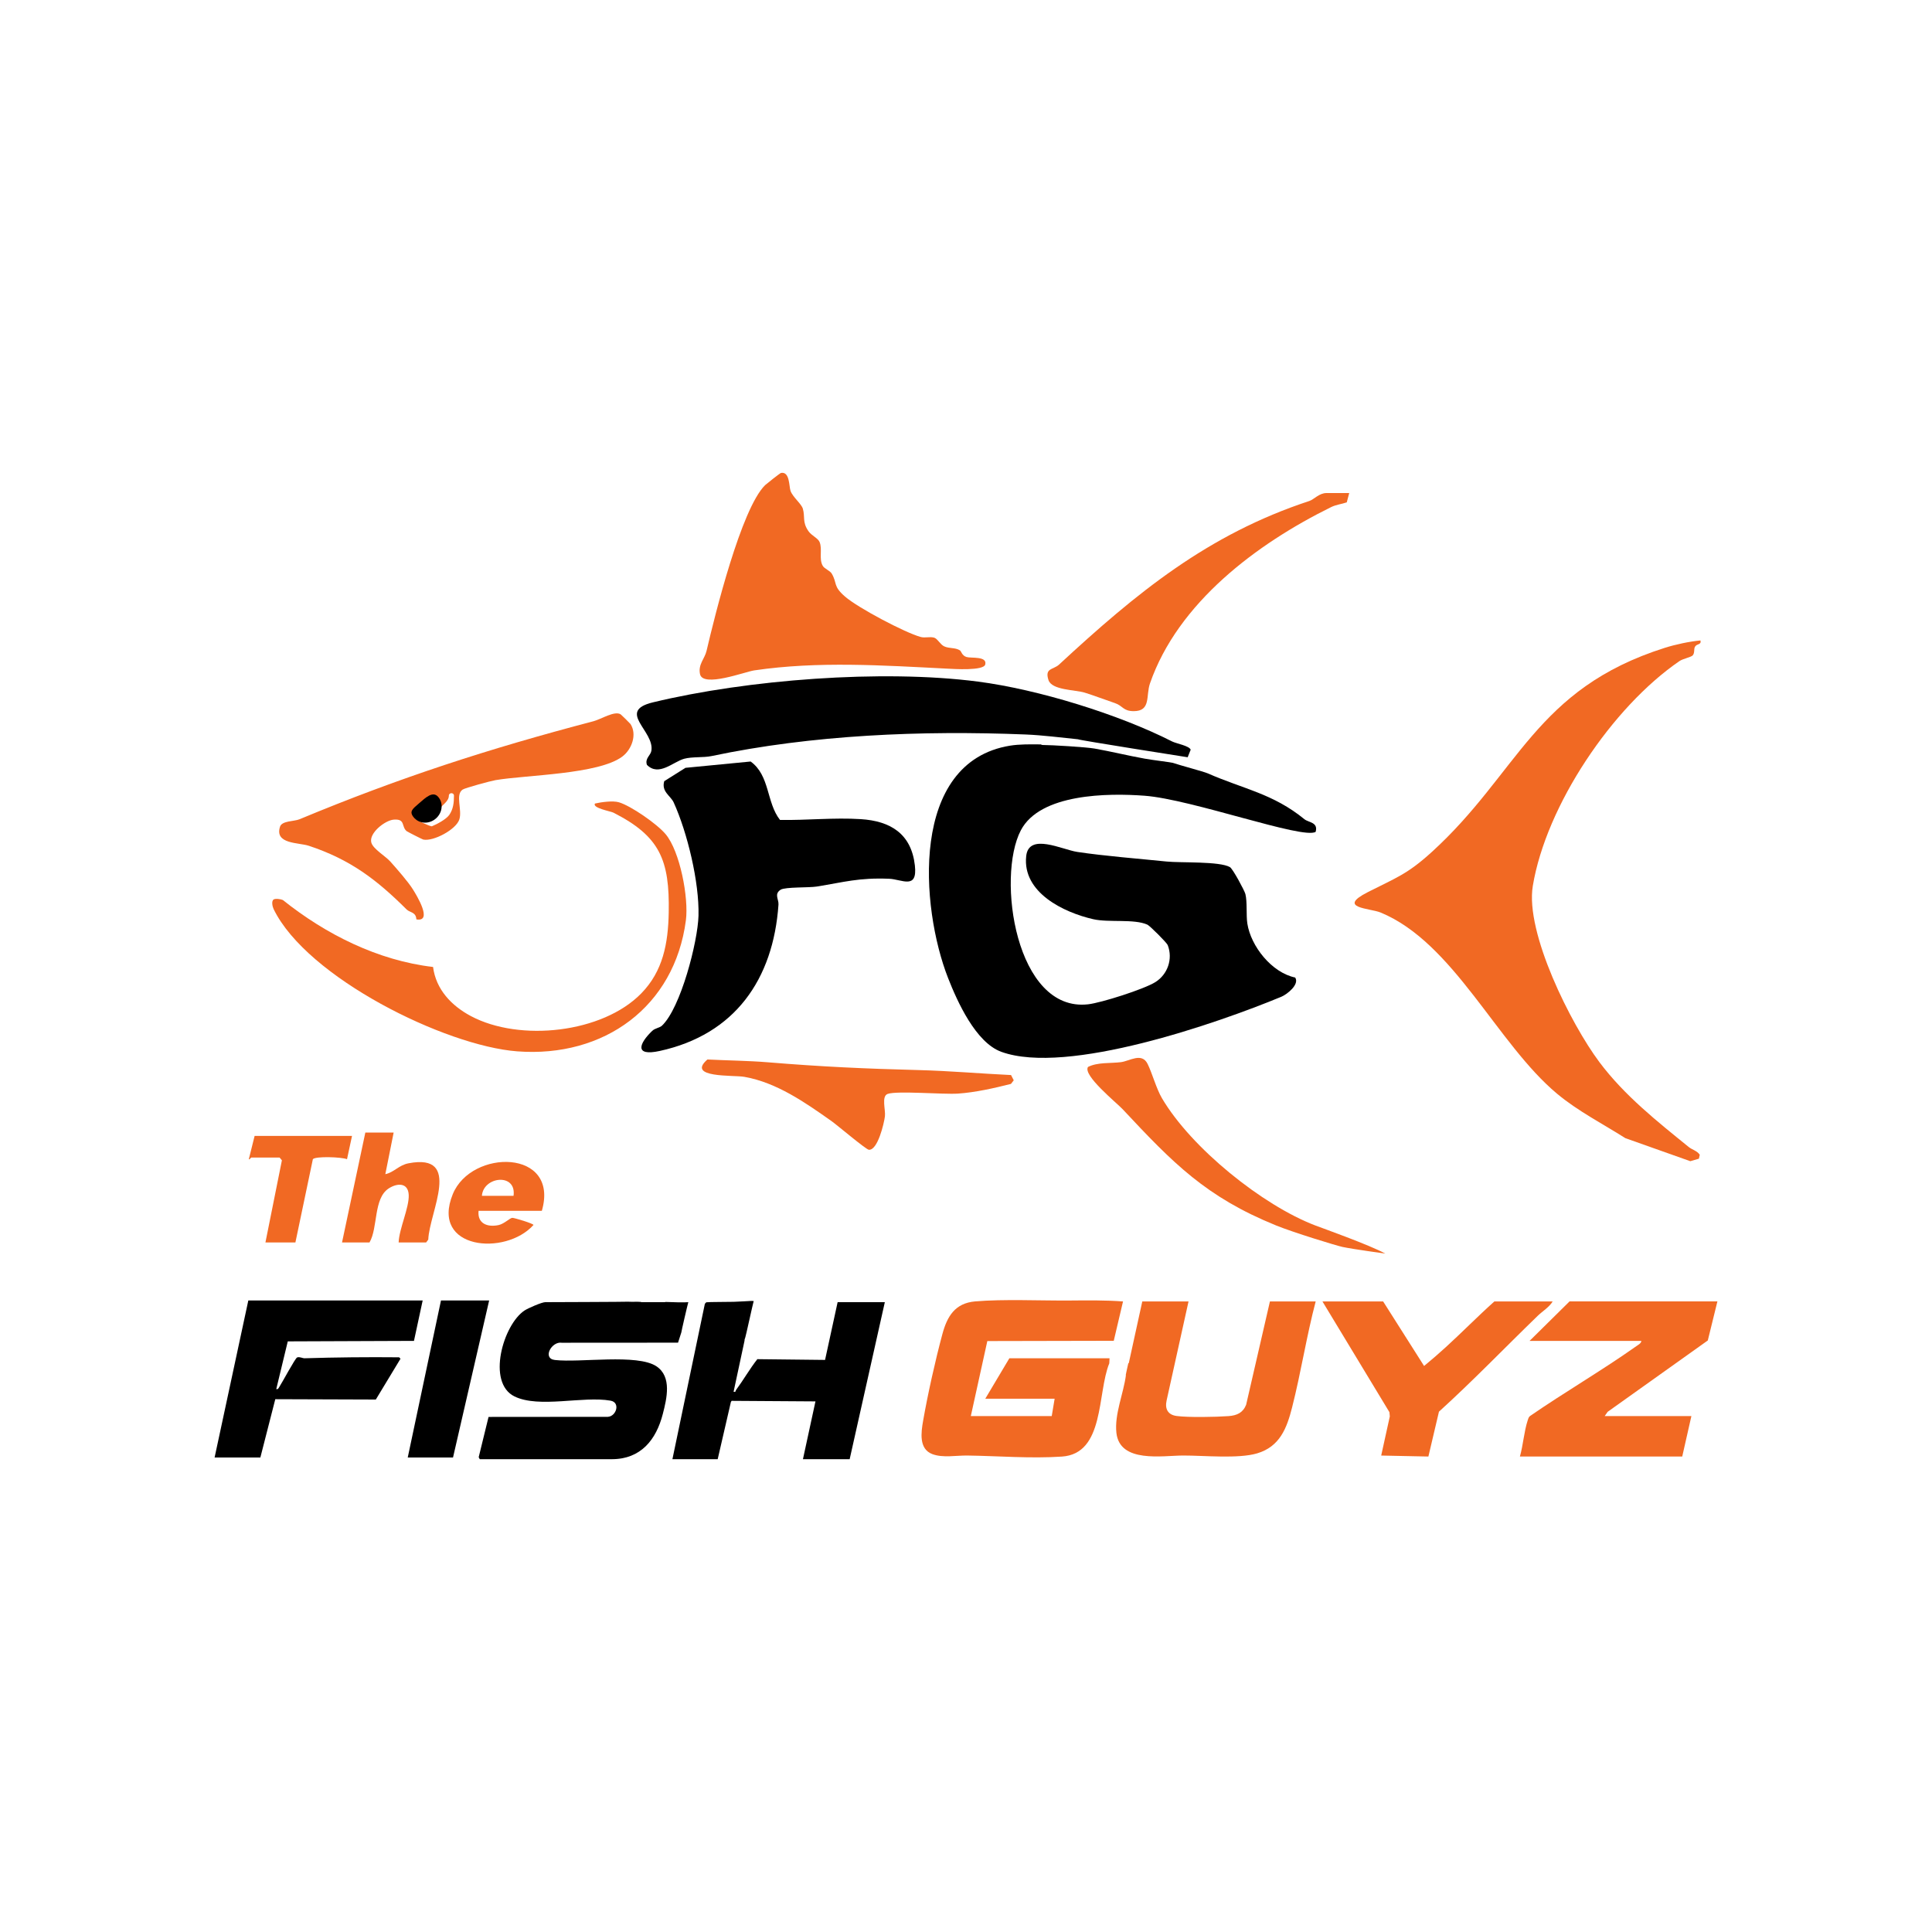
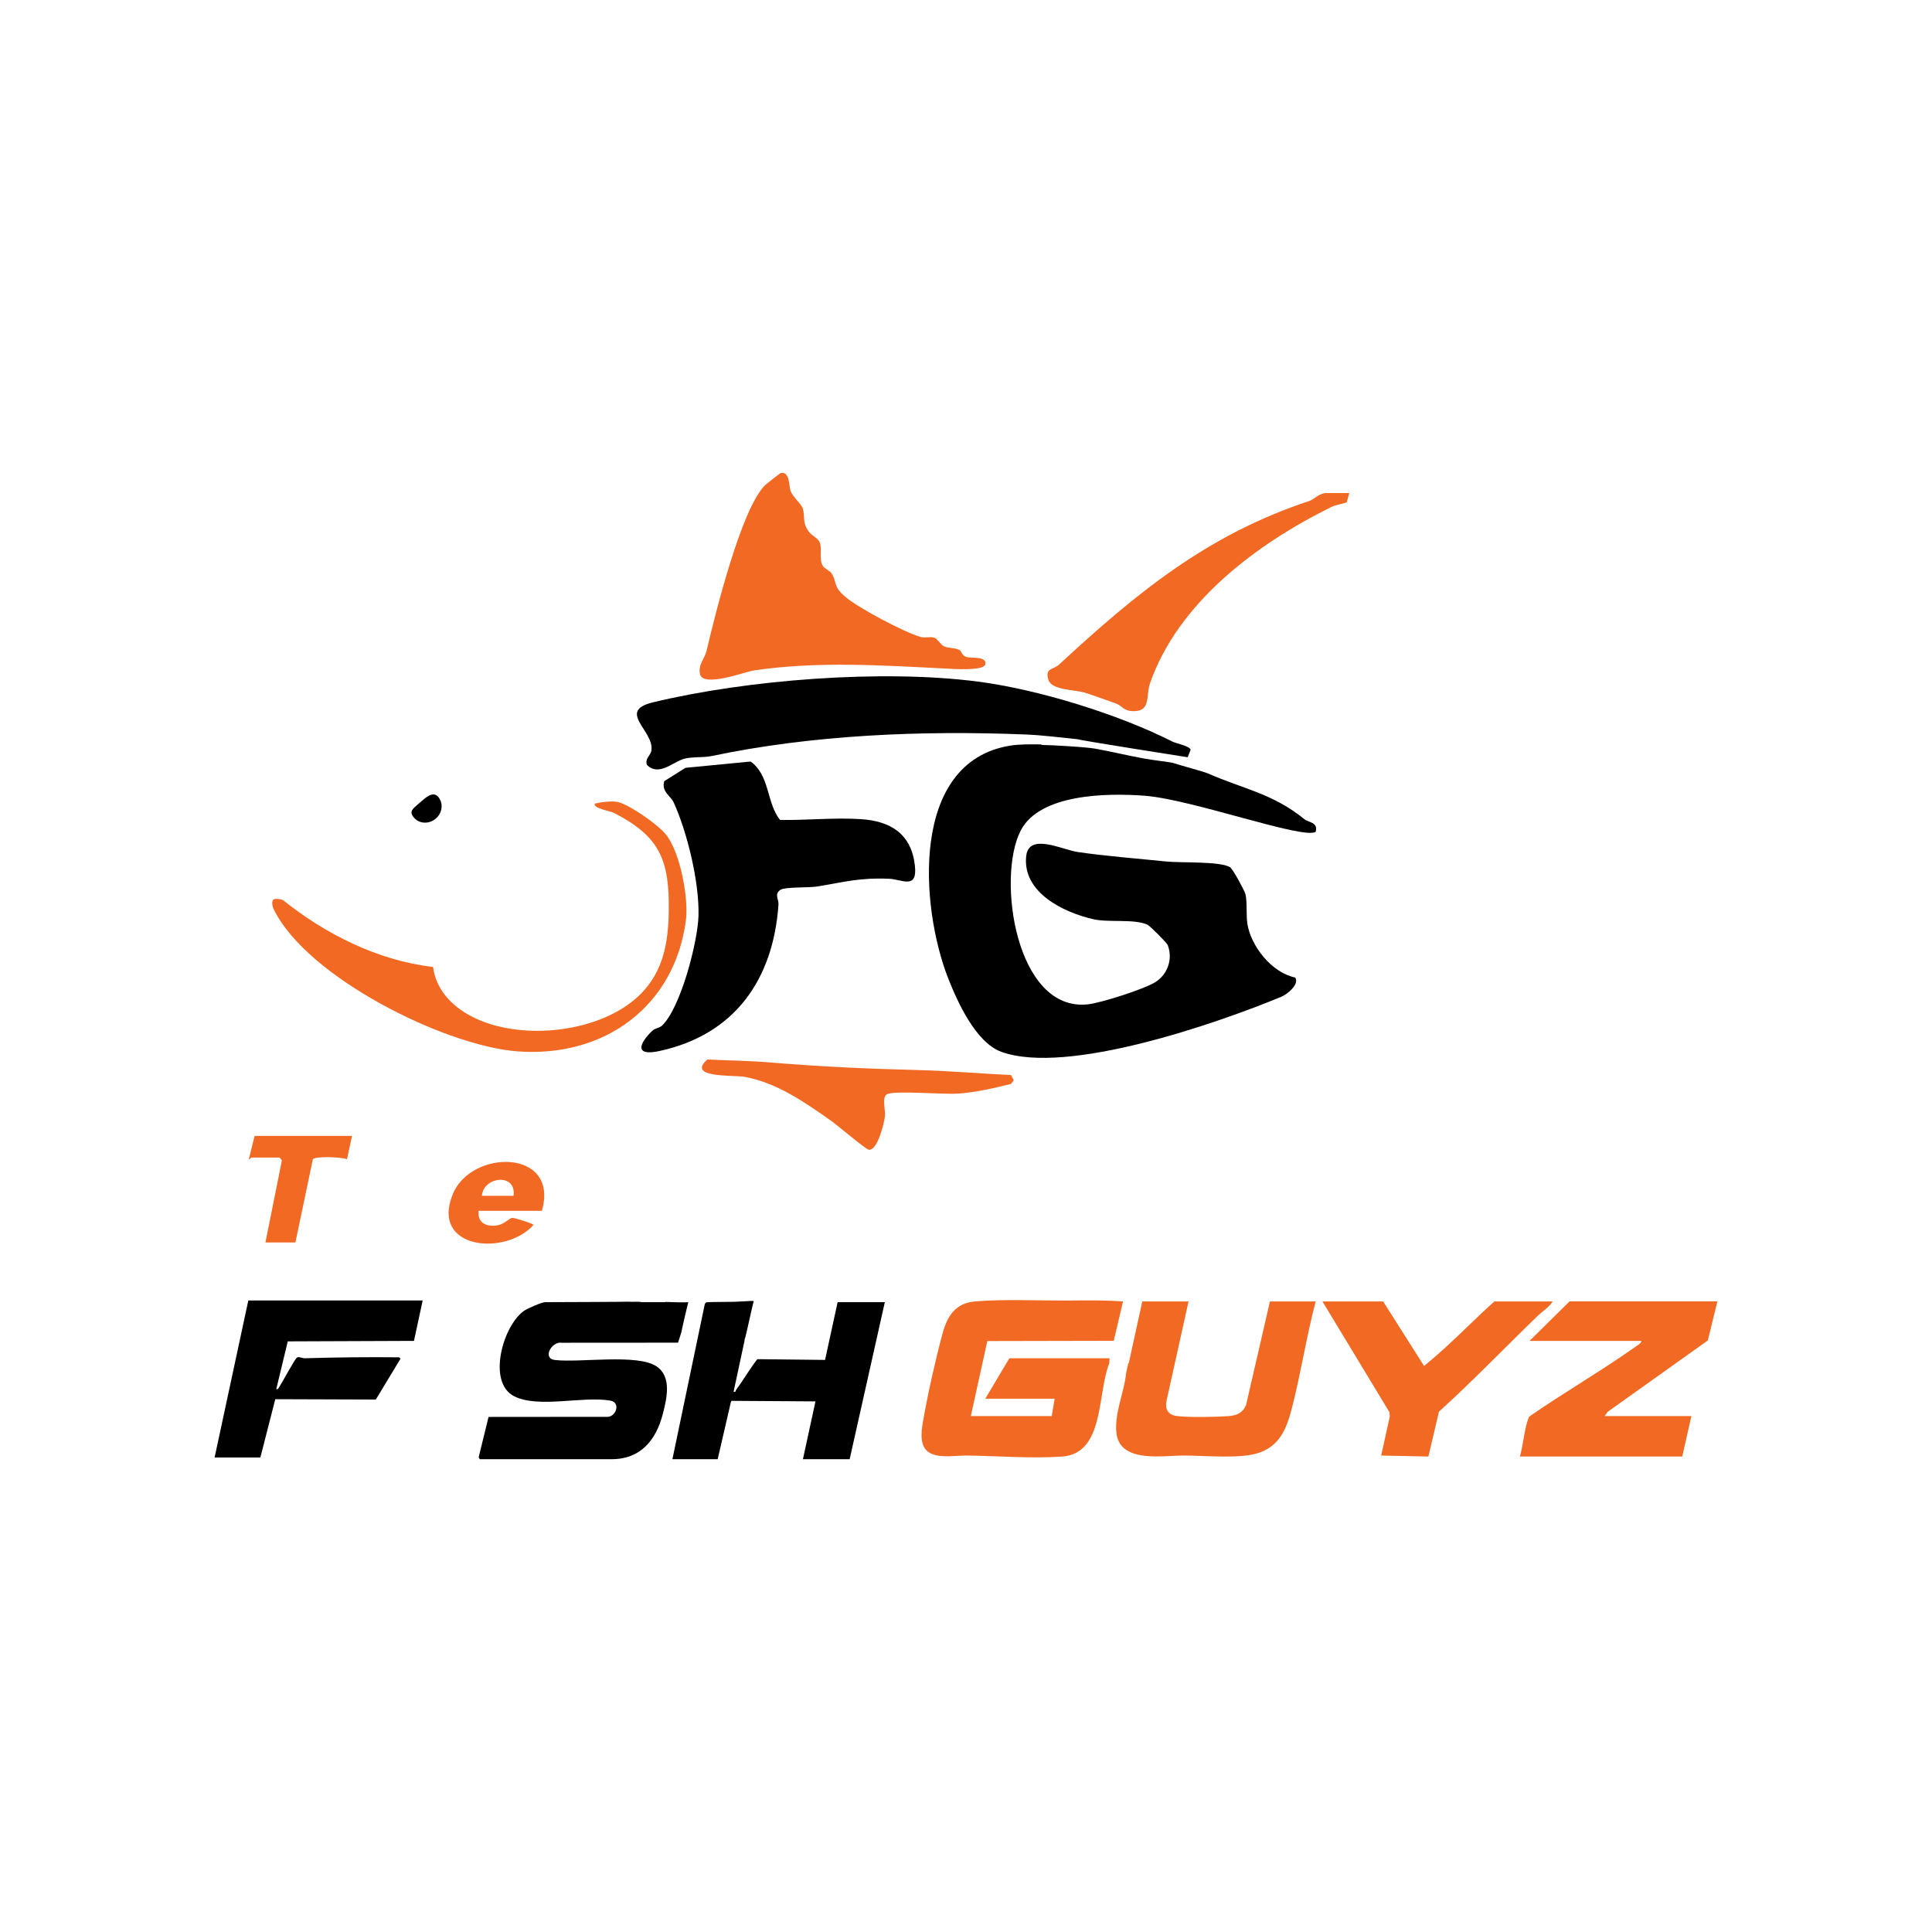
<svg xmlns="http://www.w3.org/2000/svg" id="Layer_1" data-name="Layer 1" width="350" height="350" viewBox="0 0 350 350">
  <g>
    <g>
      <path d="M201.003,246.063l-.045.915c-2.215,5.409-.806,16.37-8.585,16.895-5.635.38-11.504-.112-17.104-.19-2.061-.029-4.47.462-6.373-.259-2.472-.937-2.031-3.943-1.668-6.023.84-4.813,2.218-10.986,3.49-15.707.866-3.216,2.283-5.617,5.934-5.933,5.114-.442,11.827-.12,17.112-.162,3.222-.026,6.468-.073,9.682.17l-1.679,7.128-22.905.048-2.99,13.59h14.659l.524-3.141h-12.565l4.363-7.33h18.15Z" fill="#f16923" />
      <path d="M311.124,235.766l-1.74,7.073-18.14,12.924-.539.77h15.707l-1.658,7.33h-29.406c.581-2.04.753-4.556,1.405-6.536.098-.297.161-.591.423-.799,6.292-4.339,13.047-8.255,19.273-12.664.31-.219.908-.539.889-.944h-20.244l7.242-7.155h26.788Z" fill="#f16923" />
      <path d="M230.06,235.766l-4.312,18.724c-.587,1.459-1.679,1.939-3.184,2.051-2.236.167-7.29.266-9.416-.023-1.591-.216-2.146-1.294-1.803-2.819l3.969-17.933h-8.377l-2.445,11.169c-.025.021-.056.03-.088.034-.093.349-.441,2.022-.47,2.153.012-.002.027,0,.038-.003-.434,3.343-2.094,7.069-1.726,10.447.605,5.547,8.364,4.122,12.1,4.116,3.772-.006,9.989.622,13.396-.391,4.111-1.222,5.375-4.557,6.334-8.326,1.612-6.336,2.609-12.889,4.274-19.199h-8.29Z" fill="#f16923" />
      <path d="M76.572,235.592l-1.578,7.322-22.861.088-2.086,8.645c.359.076.405-.177.557-.401.474-.701,2.88-5.215,3.224-5.333.491-.167.943.163,1.367.15,5.679-.175,11.399-.232,17.106-.175l.254.256-4.473,7.396-18.212-.062-2.703,10.561h-8.29l6.108-28.446h31.588Z" />
      <path d="M250.566,235.766l7.42,11.693c1.336-1.093,2.651-2.239,3.926-3.401,2.992-2.728,5.799-5.6,8.811-8.292h10.558c-.606,1.034-1.86,1.783-2.713,2.61-5.973,5.786-11.734,11.78-17.889,17.364l-1.913,8.125-8.55-.177,1.56-7.091-.069-.766-12.136-20.065h10.995Z" fill="#f16923" />
-       <polygon points="88.614 235.592 82.069 264.038 73.867 264.038 79.888 235.592 88.614 235.592" />
-       <path d="M71.313,205.174l-1.507,7.54c1.622-.353,2.426-1.633,4.208-1.973,9.809-1.872,3.771,8.8,3.57,13.827l-.39.515h-4.977c.087-2.46,1.922-6.318,1.827-8.592s-2.064-2.206-3.623-1.197c-2.793,1.808-1.922,7.133-3.483,9.789h-4.977l4.223-19.909h5.128Z" fill="#f16923" />
      <path d="M98.16,219.352h-11.463c-.242,2.312,1.602,3.015,3.637,2.579,1.004-.215,2.06-1.305,2.481-1.308.375-.003,3.836,1.039,3.831,1.292-5.094,5.678-18.703,4.446-14.622-5.578,3.356-8.243,19.385-8.232,16.136,3.014ZM93.032,216.637c.578-4.196-5.473-3.536-5.731,0h5.731Z" fill="#f16923" />
      <path d="M63.772,205.777l-.908,4.223c-.983-.405-5.711-.565-6.185-.004l-3.163,15.087h-5.43l2.983-14.883-.418-.501h-5.128c-.065,0-.34.45-.449.302l1.053-4.223h17.647Z" fill="#f16923" />
      <path d="M151.744,235.899l-2.276,10.464-12.268-.138c-1.391,1.778-2.515,3.761-3.854,5.575-.145.196.002.434-.449.329l1.988-9.279c-.045-.09.075-.402.097-.451l.009-.041s.005,0,.008-.002c.117-.294,1.332-5.933,1.541-6.662-.139-.007-.277-.014-.416-.021-.137.014-1.502.083-1.502.083-.562.027-1.123.057-1.685.079-.801.031-4.528.015-4.992.087l-.251.272-5.879,28.152h8.202l2.388-10.351.13-.219,15.194.1-2.268,10.47h8.464l6.37-28.446h-8.551Z" />
      <path d="M120.502,235.857c.001.014.003.028.004.043h-4.363c-.004-.015-.009-.031-.014-.046-.782-.062-1.571.012-2.355-.04.029.036-14.996.086-14.996.086-.627,0-3.117,1.094-3.737,1.499-3.886,2.534-6.929,13.102-1.826,15.582,4.473,2.174,12.391-.122,17.389.761,1.818.322,1.067,2.824-.478,2.929l-21.621.019-1.786,7.297.193.359h23.909c5.273,0,8.055-3.518,9.254-8.197.713-2.781,1.683-6.733-1.154-8.629-3.463-2.314-13.854-.617-18.401-1.145-2.326-.27-.589-3.42,1.247-3.124l21.067-.014.599-1.87c-.025-.065,1.146-5.11,1.261-5.466-.472.071-3.069.014-4.192-.045Z" />
    </g>
-     <path d="M243.212,225.897c-1.115-.235-8.902-2.622-12.02-3.888-12.725-5.166-18.67-11.284-27.806-21.056-1.099-1.176-7.287-6.163-6.283-7.669,1.757-.88,4.036-.624,5.964-.865,1.596-.2,3.772-1.82,4.835.325.813,1.64,1.578,4.48,2.597,6.21,5.328,9.045,18.219,19.404,27.794,23.056,1.047.399,9.815,3.519,12.665,5.09,0,0-5.805-.794-7.746-1.203Z" fill="#f16923" />
+     <path d="M243.212,225.897Z" fill="#f16923" />
    <path d="M185.772,133.058c3.153.127,6.367.557,9.506.866-.027.136,19.881,3.26,19.881,3.26l.543-1.368c-.233-.701-2.627-1.12-3.357-1.491-9.669-4.918-24.259-9.43-35.174-10.847-17.382-2.257-41.871-.352-58.887,3.759-6.675,1.613.352,5.185-.284,8.795-.146.826-1.196,1.365-.805,2.524,2.148,2.191,4.763-.564,6.761-1.102,1.459-.392,3.489-.18,4.917-.481,18.305-3.857,38.066-4.671,56.899-3.915Z" />
    <path d="M236.319,148.417c-5.707-4.66-11.019-5.455-17.533-8.319-.723-.318-5.171-1.496-6.323-1.902-.267-.094-3.551-.484-5.087-.759-3.042-.544-6.043-1.291-9.086-1.828-1.523-.269-7.811-.649-9.42-.647-.125,0-.221-.041-.294-.105-1.933-.018-3.882-.054-5.624.232-18.193,2.983-16.23,29.275-11.197,42.098,1.662,4.234,4.995,11.678,9.648,13.363,11.889,4.305,39.107-5.165,50.725-9.978,1.054-.437,3.325-2.243,2.507-3.482-4.254-.889-8.036-5.672-8.67-9.795-.229-1.488.007-3.918-.349-5.332-.156-.618-2.28-4.571-2.798-4.873-1.866-1.089-8.917-.753-11.484-1.016-5.121-.525-11.177-.99-16.161-1.736-2.758-.413-8.801-3.531-9.267.748-.721,6.619,6.81,10.216,12.141,11.435,2.833.648,7.395-.1,9.808.987.461.208,3.515,3.262,3.686,3.701.982,2.52-.02,5.321-2.236,6.709-2.067,1.294-9.781,3.746-12.172,4.02-13.114,1.504-16.65-23.011-12.2-31.517,3.492-6.675,15.788-6.765,22.414-6.267,8.571.644,28.72,7.962,30.993,6.544.5-1.759-1.283-1.679-2.019-2.28Z" />
-     <path d="M308.057,116.025c.189.838-.642.534-.99,1.133-.255.44-.01,1.098-.42,1.573-.268.31-1.791.617-2.385,1.024-12.203,8.356-24.161,26.157-26.581,40.746-1.406,8.474,6.921,25.049,12.072,31.922,4.552,6.075,10.521,10.776,16.17,15.363.613.498,1.509.679,2.006,1.408l-.157.714-1.558.453-11.763-4.172c-4.149-2.633-8.603-4.898-12.391-8.063-10.88-9.089-18.715-27.364-31.956-32.815-1.961-.807-8.036-.783-2.285-3.707,5.029-2.556,7.1-3.201,11.525-7.224,15.789-14.35,18.735-29.556,42.243-37.016,1.935-.614,4.509-1.161,6.468-1.341Z" fill="#f16923" />
    <path d="M119.91,185.82c3.412-3.213,6.509-15.256,6.63-19.929.157-6.078-2.026-15.094-4.497-20.524-.547-1.202-2.268-1.949-1.706-3.853l3.843-2.415,11.804-1.143c3.522,2.541,2.837,7.445,5.326,10.586,4.837.078,9.799-.457,14.637-.147,5.369.343,9.141,2.639,9.792,8.387.506,4.471-2.337,2.503-4.683,2.413-5.521-.212-8.049.6-13.094,1.412-1.436.231-5.647.052-6.533.567-1.239.805-.331,1.71-.4,2.703-.941,13.573-7.925,23.549-21.518,26.515-4.646,1.014-3.732-1.351-1.364-3.635.505-.487,1.365-.562,1.763-.938Z" />
    <path d="M173.891,117.814c.27.168.355.948,1.203,1.209.834.257,3.767-.199,3.393,1.352-.283,1.174-5.681.819-6.922.756-11.553-.585-23.35-1.389-34.924.315-1.671.246-9.293,3.161-9.826.683-.379-1.76.847-2.783,1.182-4.213,1.533-6.543,6.273-25.735,10.603-30.021.166-.165,2.707-2.187,2.887-2.219,1.625-.293,1.433,2.477,1.737,3.287.414,1.103,1.958,2.315,2.216,3.182.447,1.505-.145,2.413,1.026,4.088.578.827,1.715,1.244,2.012,1.965.538,1.306-.148,2.998.553,4.277.323.589,1.315.866,1.661,1.463,1.019,1.759.181,2.223,2.395,4.139,2.401,2.078,10.872,6.54,13.704,7.318.786.216,1.656-.1,2.435.122.603.171,1.111,1.249,1.829,1.58.914.421,1.98.186,2.838.718Z" fill="#f16923" />
    <path d="M49.589,162.941c.324-.198,1.269-.064,1.654.105,7.776,6.224,17.244,10.968,27.211,12.129.524,4.085,3.351,7.036,6.865,8.904,8.848,4.703,23.822,3.087,30.858-4.121,3.925-4.021,4.863-9.03,4.969-14.633.18-9.528-1.586-13.828-10.038-18.114-.469-.238-3.857-.837-3.326-1.641,1.153-.268,3.253-.552,4.342-.228,2.164.642,6.861,3.885,8.446,5.758,2.618,3.094,4.219,11.571,3.686,15.63-2.056,15.646-14.814,24.924-30.549,23.732-13.09-.991-38.119-13.388-44.131-25.761-.221-.455-.448-1.48.012-1.761Z" fill="#f16923" />
    <path d="M244.424,89.32l-.444,1.687c-.949.325-1.917.407-2.834.859-13.411,6.613-27.732,17.28-32.82,31.95-.764,2.201.226,5.032-2.963,5.016-1.916-.01-1.932-.97-3.392-1.462-1.716-.579-3.936-1.422-5.488-1.898-1.685-.516-5.934-.427-6.539-2.264-.735-2.232.871-1.851,1.902-2.804,14.009-12.96,26.927-23.588,45.352-29.646.858-.282,1.77-1.438,3.108-1.438h4.119Z" fill="#f16923" />
    <path d="M128.155,191.936c3.644.186,7.378.213,11.01.512,9.733.801,17.533,1.156,27.263,1.406,5.568.143,11.174.637,16.733.902l.488.951-.505.652c-3.025.769-6.488,1.549-9.605,1.758-2.657.177-11.03-.549-12.728.055-1.173.418-.355,2.899-.497,4.052-.157,1.276-1.314,6.212-2.917,6.065-.528-.048-5.787-4.504-6.738-5.175-4.793-3.38-9.939-7.002-15.827-8.036-1.96-.344-10.571.238-6.677-3.141Z" fill="#f16923" />
-     <path d="M114.225,131.168c-.068-.106-1.686-1.698-1.793-1.764-1.109-.684-3.525.889-4.928,1.257-19.039,4.997-35.124,10.213-53.259,17.761-.947.394-3.157.254-3.508,1.321-1.056,3.207,3.358,2.866,5.213,3.48,7.509,2.489,12.274,6.119,17.72,11.54.581.578,1.689.434,1.758,1.789,3.024.537.1-4.278-.643-5.46-.875-1.392-2.92-3.722-4.074-5.016-.858-.961-3.077-2.253-3.43-3.393-.531-1.714,2.456-4.082,4.066-4.201,2.137-.158,1.324,1.242,2.317,2.085.129.109,2.853,1.494,3.018,1.528,1.833.377,5.978-1.824,6.54-3.671.531-1.745-.775-4.46.585-5.381.474-.321,5.129-1.572,5.957-1.713,5.596-.952,18.687-1.031,22.989-4.283,1.702-1.287,2.692-3.986,1.471-5.879ZM81.383,147.637c-.55.78-2.225,1.681-3.135,2.048-.234.094-3.01-1.192-3.071-1.412-.072-.261,1.834-.265,2.066-.358.301-.121.458-.599.709-.872.266-.289,1.312-.026,1.536-.349.617-.892,1.825-1.501,1.826-2.552,0-.598.928-.597.927,0-.001,1.248-.119,2.448-.859,3.496Z" fill="#f16923" />
    <path d="M78.96,148.285c-1.206,1.046-2.972.984-3.944-.138s-.313-1.569.893-2.614,2.501-2.293,3.474-1.172.784,2.878-.422,3.924Z" />
  </g>
  <rect width="350" height="350" fill="none" />
</svg>